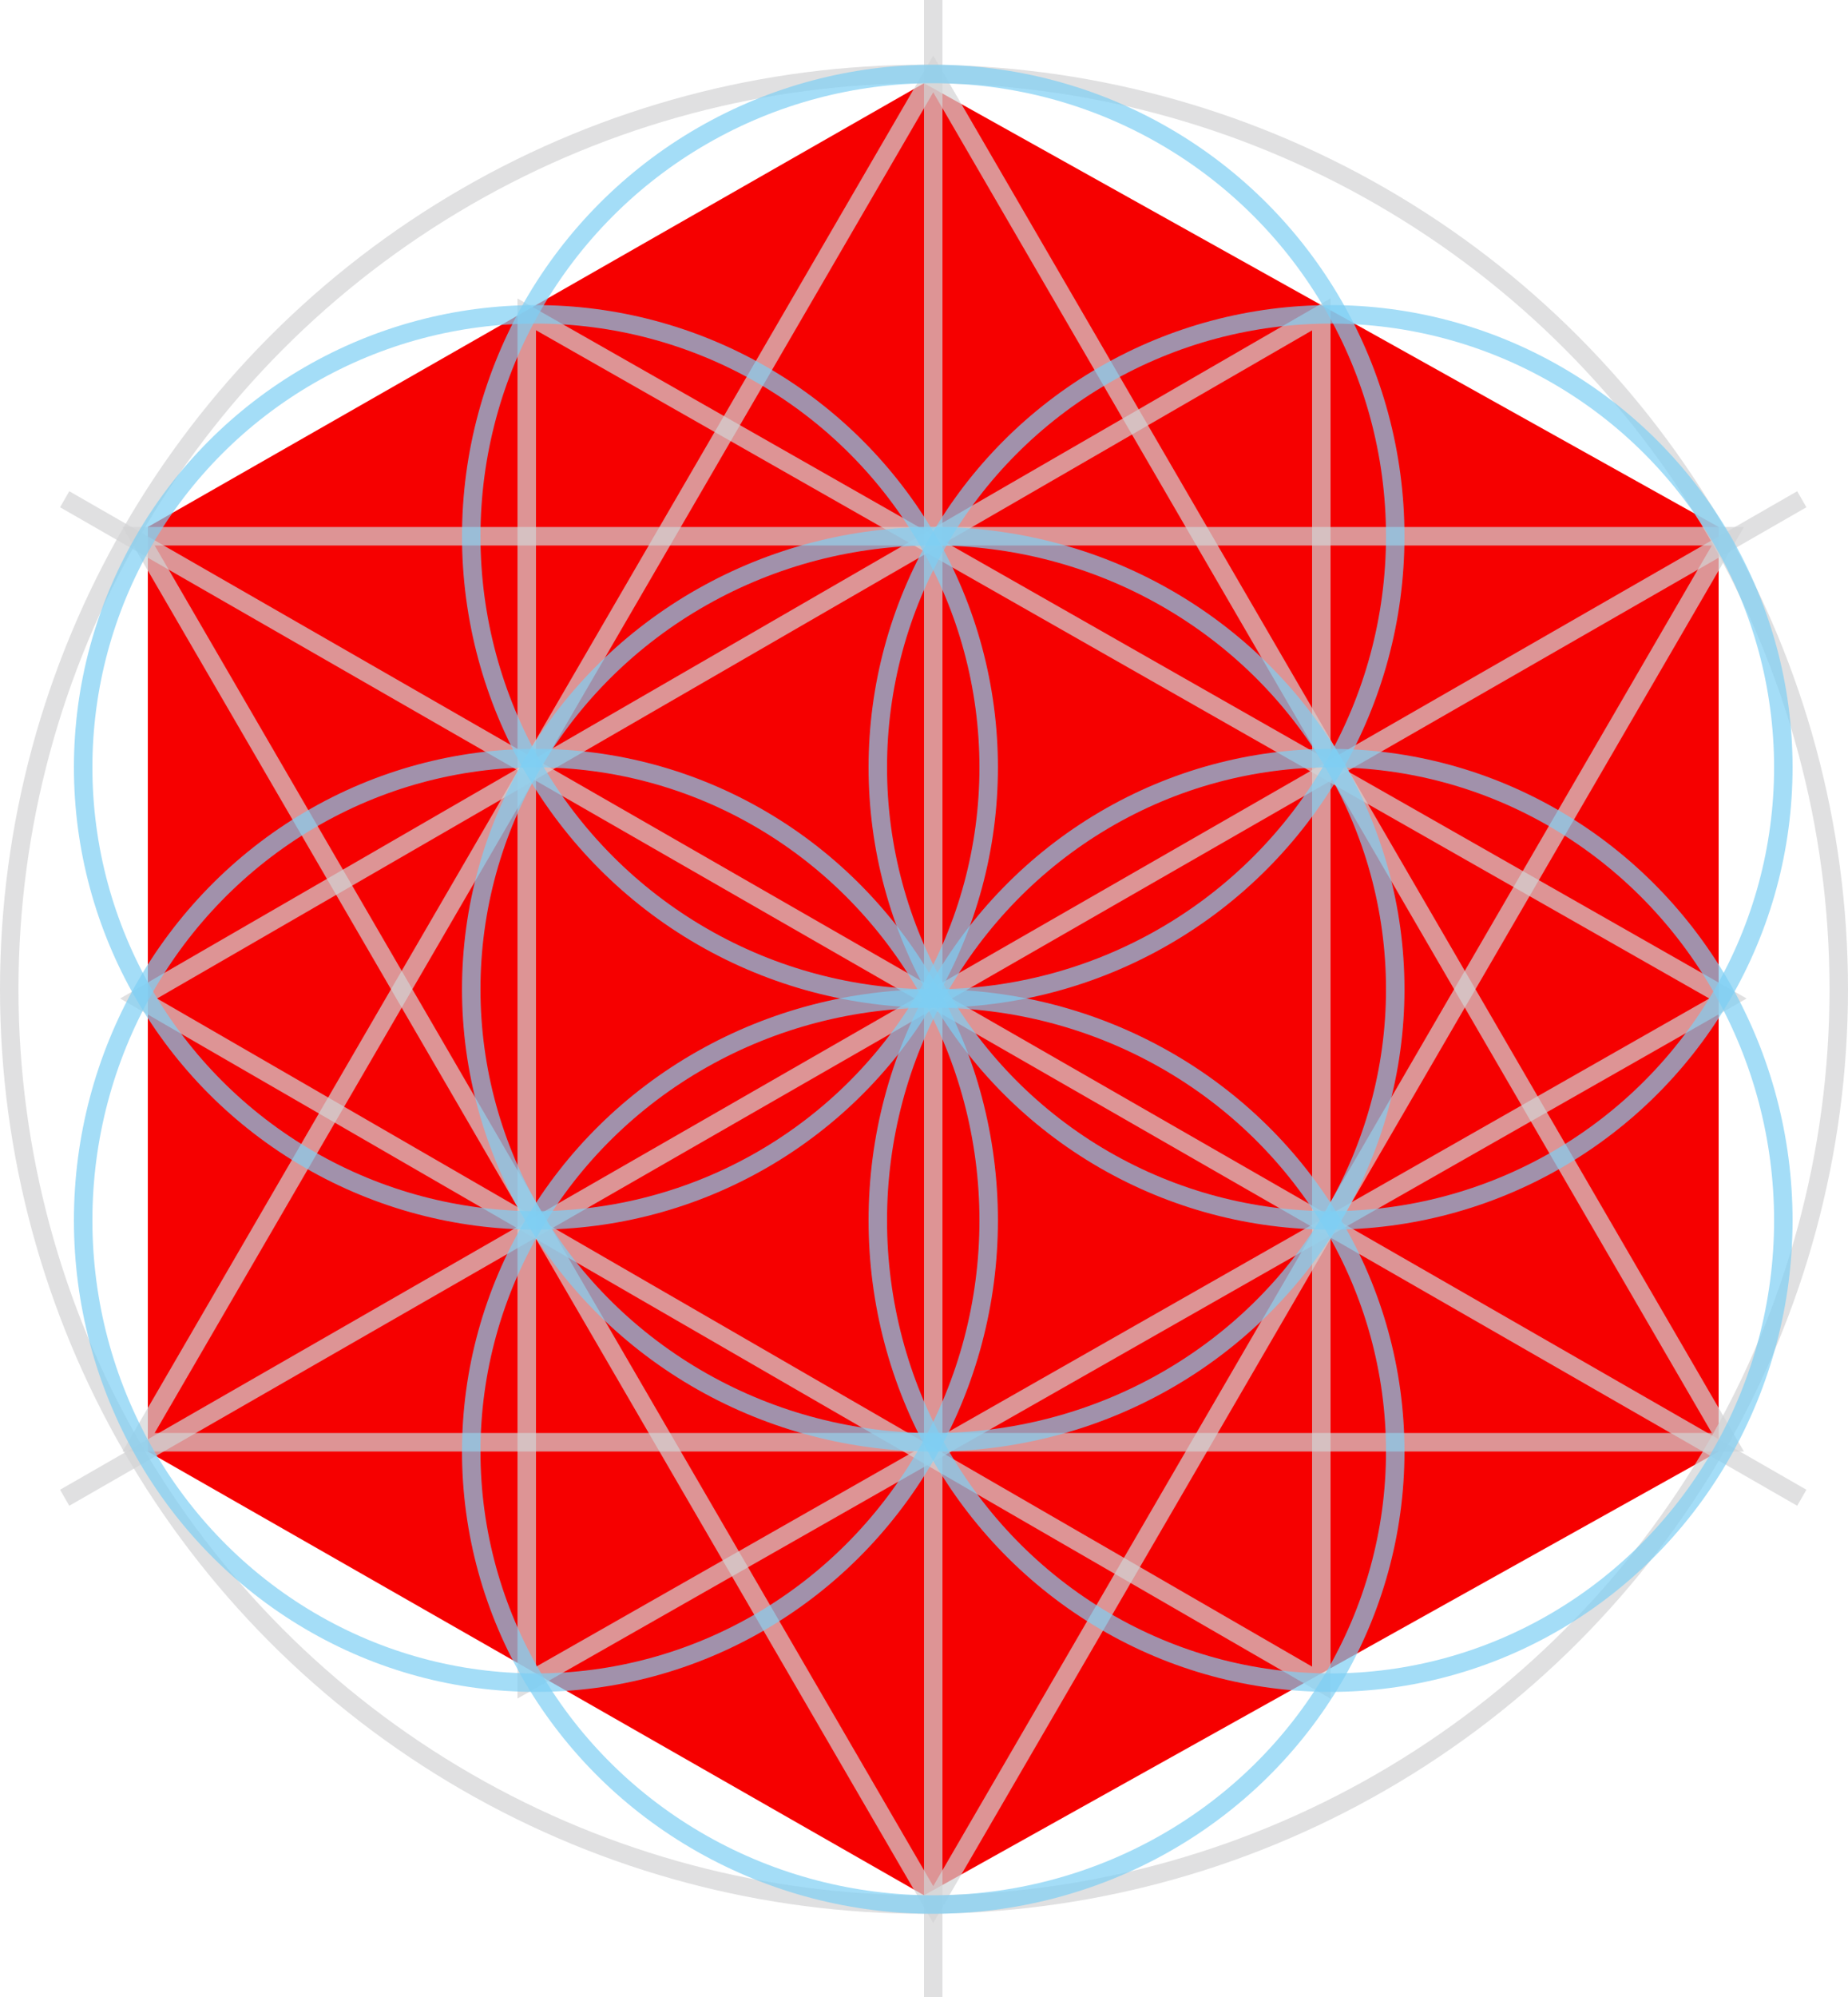
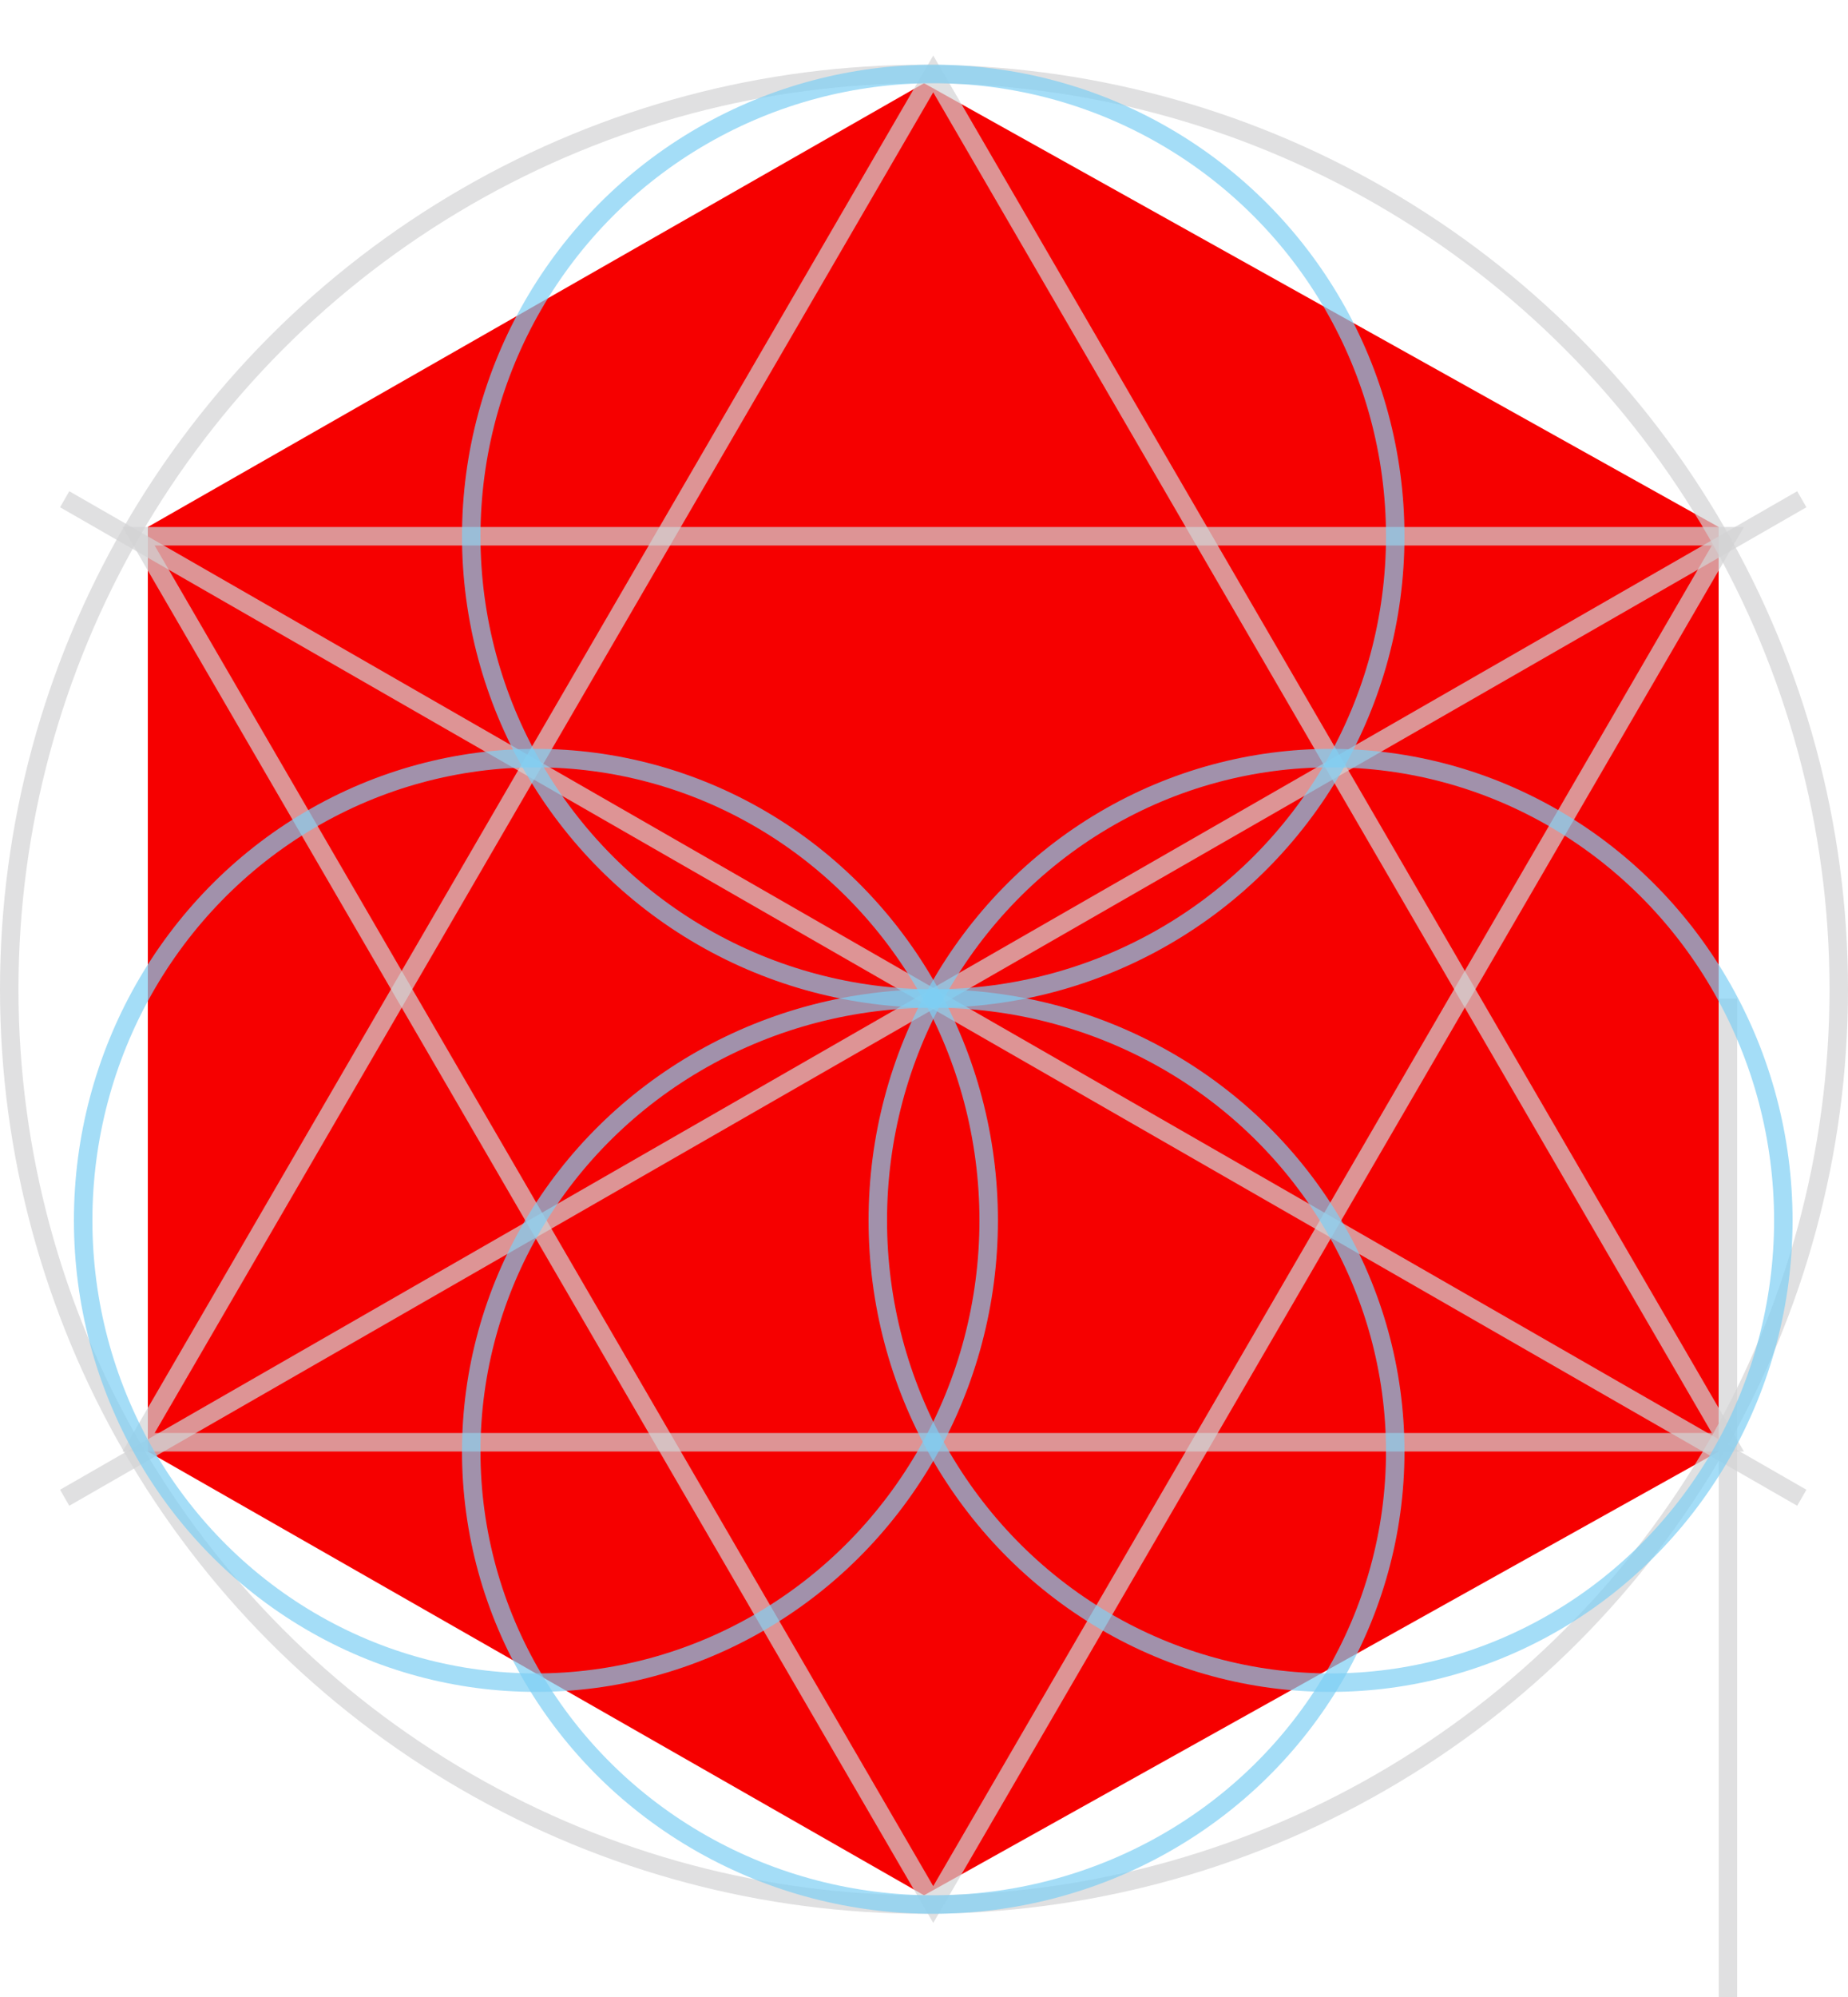
<svg xmlns="http://www.w3.org/2000/svg" viewBox="0 0 100 108">
  <defs>
    <style>
      .cls-1 {
        fill: #f60000;
      }

      .cls-2, .cls-3 {
        fill: none;
        stroke-miterlimit: 10;
        opacity: 0.702;
      }

      .cls-2 {
        stroke: #d3d3d4;
      }

      .cls-3 {
        stroke: #7ecef4;
      }
    </style>
  </defs>
  <g id="グループ化_129" data-name="グループ化 129" transform="translate(0.993 -0.149)">
    <path id="パス_708" data-name="パス 708" class="cls-1" d="M348.748,31.463l42-24,43,24v50l-43,24-42-24Z" transform="translate(-341.741 -2.814)" />
    <circle id="楕円形_73" data-name="楕円形 73" class="cls-2" cx="49.5" cy="49.5" r="49.5" transform="translate(-0.493 4.149)" />
    <line id="線_38" data-name="線 38" class="cls-2" x1="94" y2="54" transform="translate(2.507 27.149)" />
    <line id="線_39" data-name="線 39" class="cls-2" x1="94" y1="54" transform="translate(2.507 27.149)" />
    <path id="パス_704" data-name="パス 704" class="cls-2" d="M348.248,80.883l43-74,43,74Z" transform="translate(-341.741 -2.735)" />
    <path id="パス_705" data-name="パス 705" class="cls-2" d="M348.248,24.884l43,74,43-74Z" transform="translate(-341.741 4.265)" />
-     <path id="パス_706" data-name="パス 706" class="cls-2" d="M348.248,53.364l64-37v74Z" transform="translate(-341.741 0.785)" />
-     <path id="パス_707" data-name="パス 707" class="cls-2" d="M428.2,53.364l-65-37v74Z" transform="translate(-335.69 0.785)" />
-     <line id="線_40" data-name="線 40" class="cls-2" y2="108" transform="translate(49.507 0.149)" />
+     <path id="パス_707" data-name="パス 707" class="cls-2" d="M428.2,53.364v74Z" transform="translate(-335.69 0.785)" />
    <circle id="楕円形_74" data-name="楕円形 74" class="cls-3" cx="25" cy="25" r="25" transform="translate(24.507 4.149)" />
    <ellipse id="楕円形_75" data-name="楕円形 75" class="cls-3" cx="25" cy="24.5" rx="25" ry="24.5" transform="translate(24.507 54.149)" />
-     <circle id="楕円形_76" data-name="楕円形 76" class="cls-3" cx="24.5" cy="24.5" r="24.5" transform="translate(46.507 17.149)" />
    <ellipse id="楕円形_77" data-name="楕円形 77" class="cls-3" cx="24.5" cy="25" rx="24.5" ry="25" transform="translate(3.507 41.149)" />
    <ellipse id="楕円形_78" data-name="楕円形 78" class="cls-3" cx="24.5" cy="25" rx="24.5" ry="25" transform="translate(46.507 41.149)" />
-     <circle id="楕円形_79" data-name="楕円形 79" class="cls-3" cx="24.5" cy="24.5" r="24.5" transform="translate(3.507 17.149)" />
-     <ellipse id="楕円形_80" data-name="楕円形 80" class="cls-3" cx="25" cy="24.5" rx="25" ry="24.5" transform="translate(24.507 29.149)" />
  </g>
</svg>